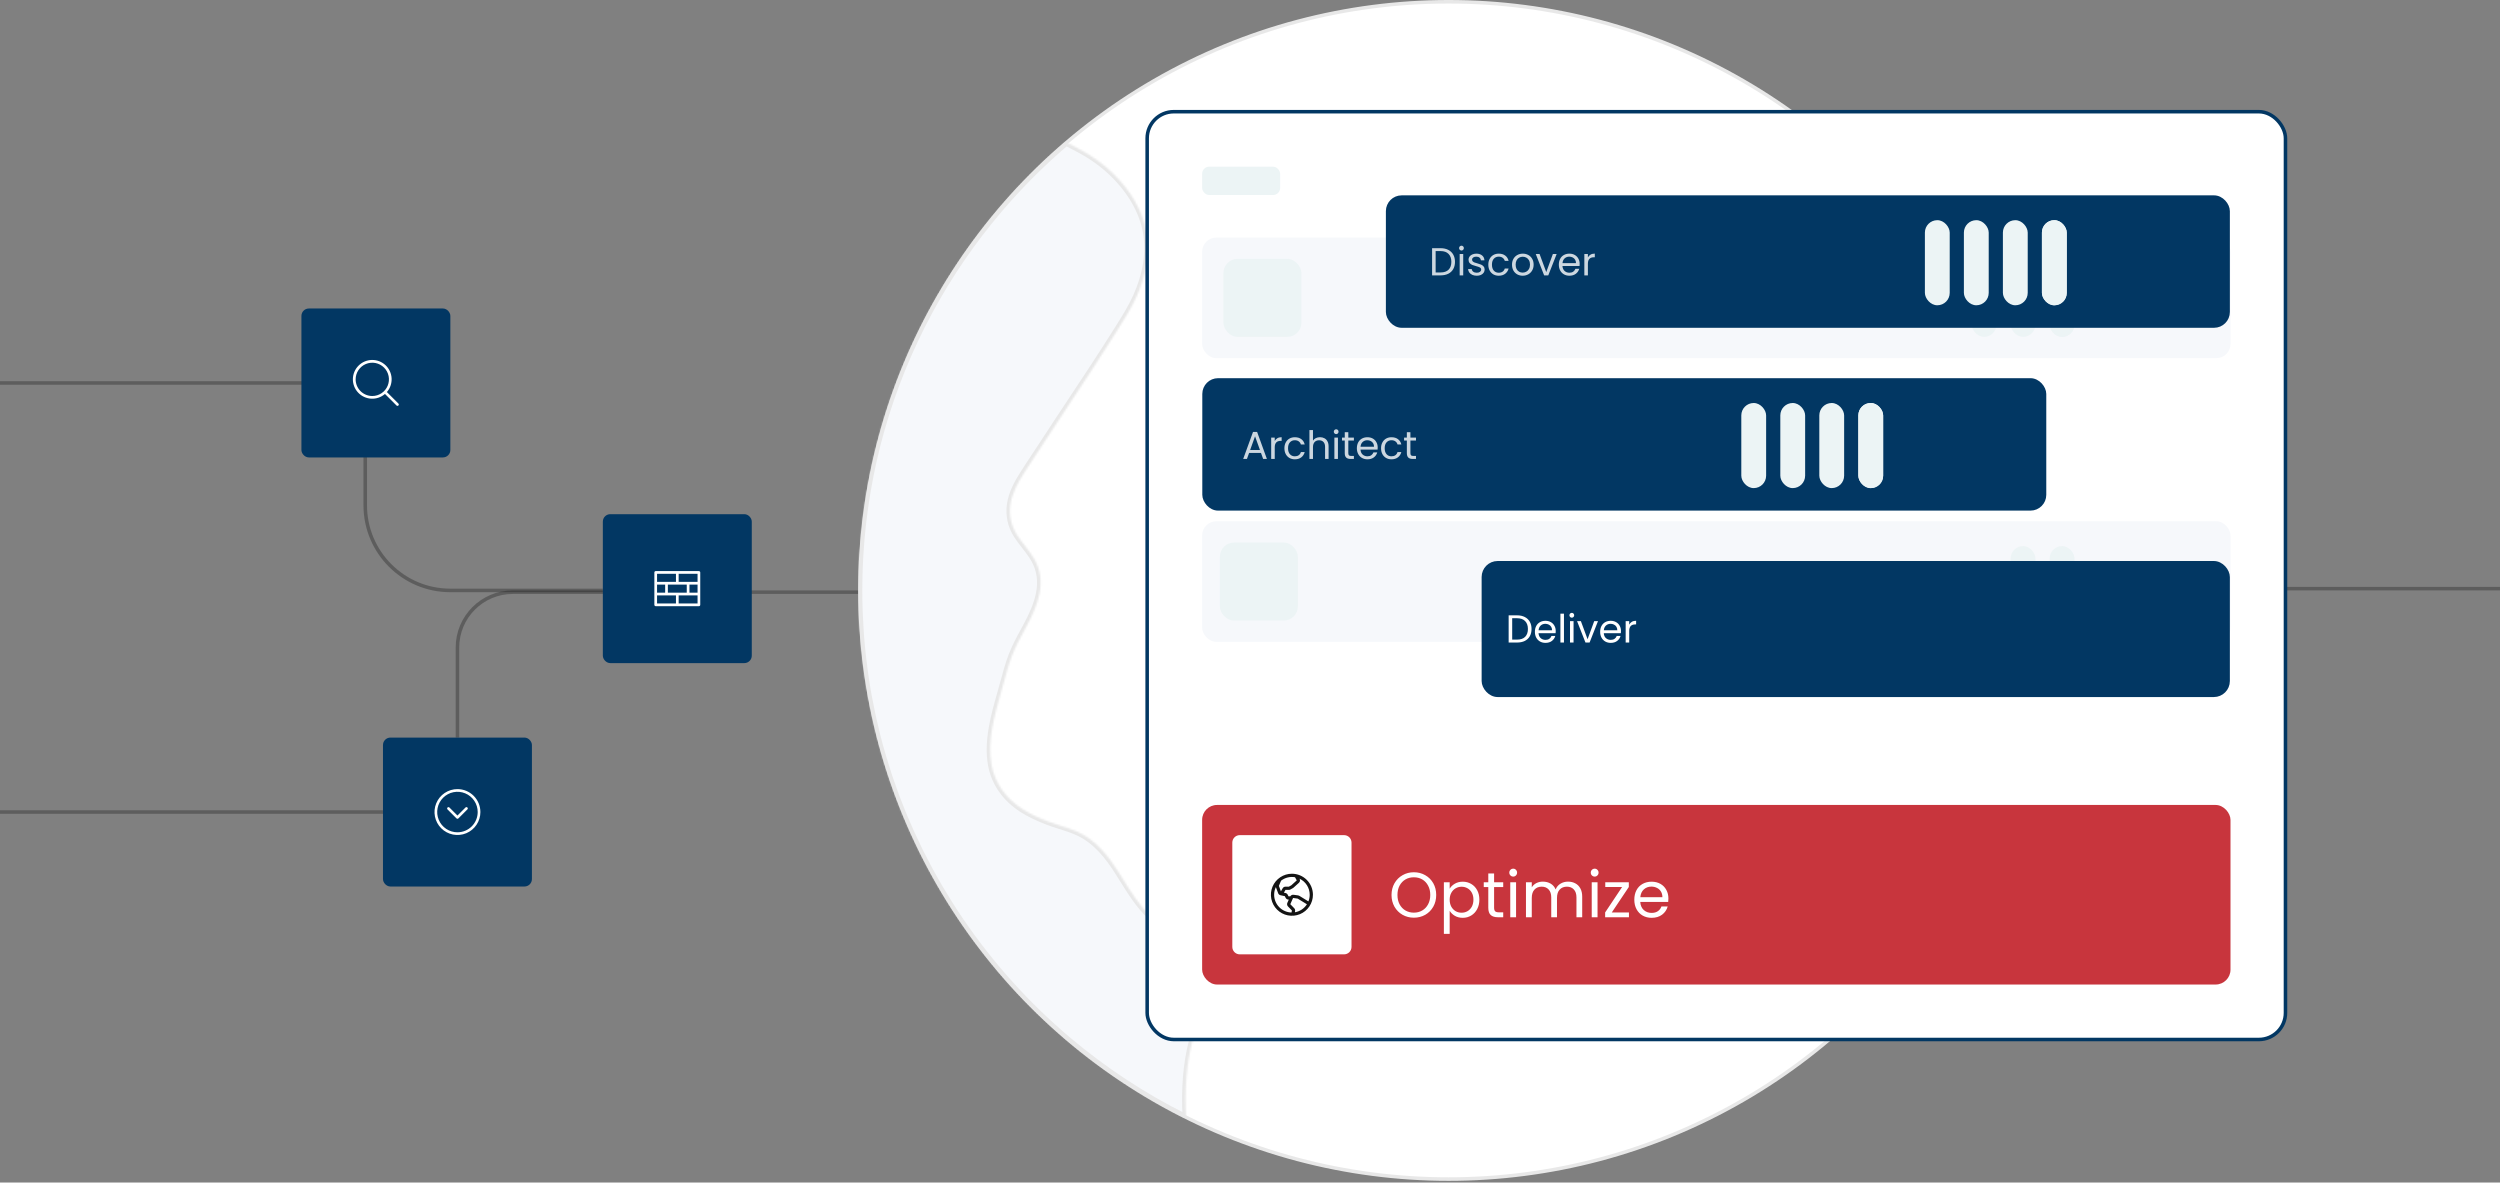
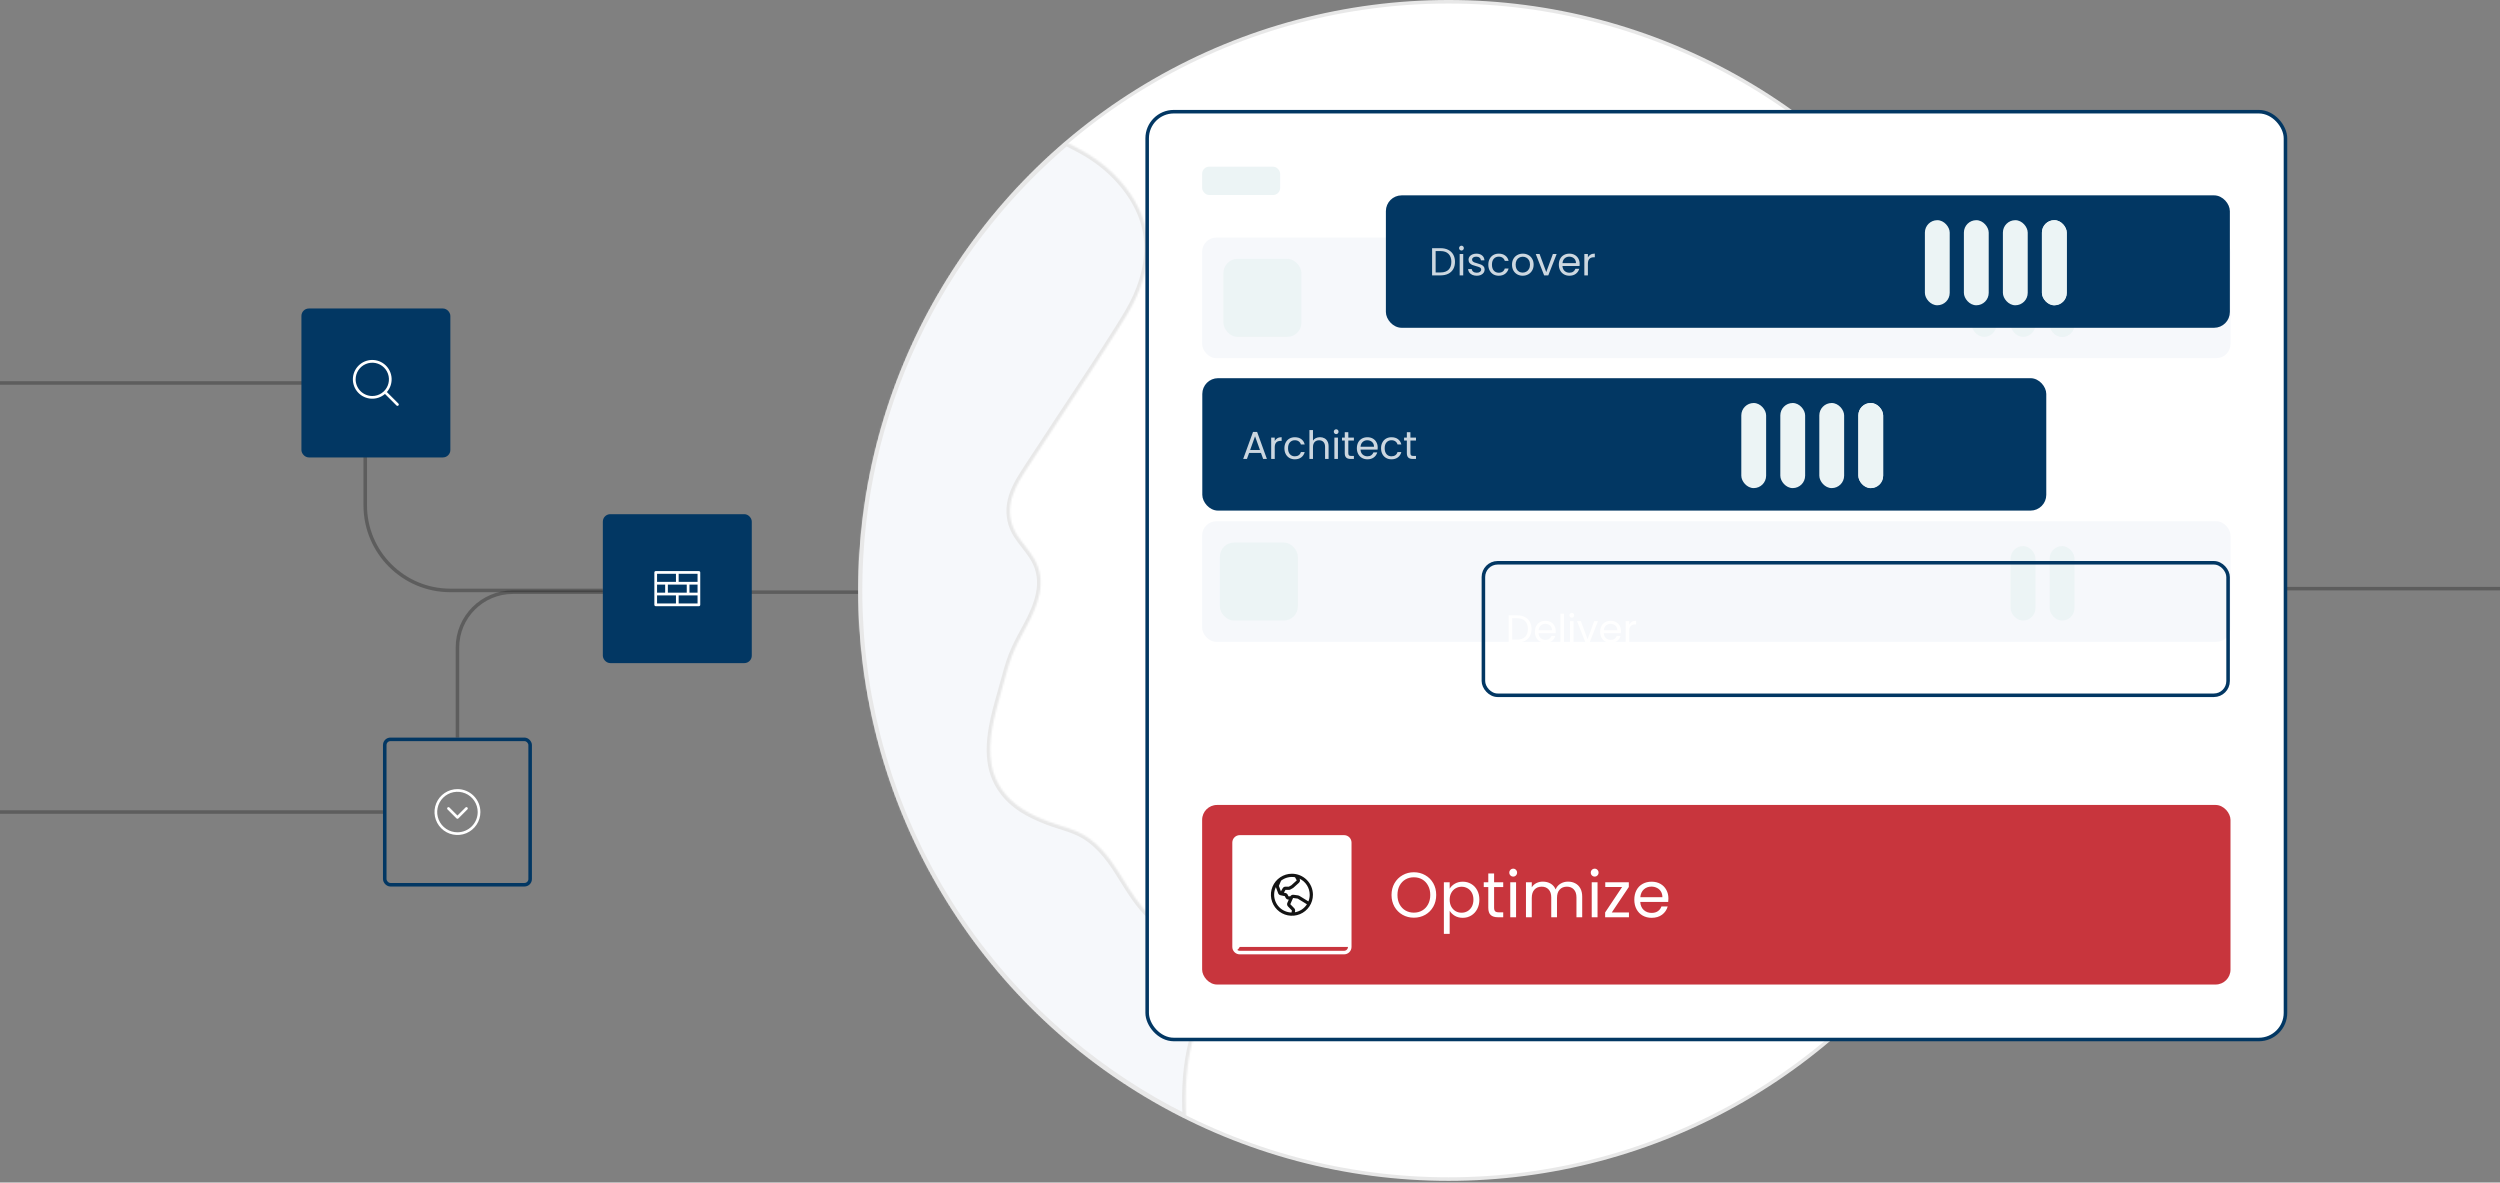
<svg xmlns="http://www.w3.org/2000/svg" width="1389" height="657" viewBox="0 0 1389 657" fill="none">
  <rect x="0" y="0" width="1389" height="657" fill="#808080" stroke="none" />
  <path d="M636.379 329.018H284.902V329.018C267.922 329.018 254.158 342.783 254.158 359.762V409.797" stroke="#141414" stroke-opacity="0.32" stroke-width="1.97" />
  <path d="M334.935 328.04H294.053H253.171H250.216C224.101 328.04 202.931 306.87 202.931 280.755V253.172" stroke="#141414" stroke-opacity="0.32" stroke-width="1.97" />
  <path d="M1266.85 327.053L1389 327.053" stroke="#141414" stroke-opacity="0.32" stroke-width="1.97" />
  <circle cx="804.834" cy="328.041" r="327.056" fill="white" stroke="#E8E8E8" stroke-width="1.97" />
  <path d="M1003.22 424.309C1006.62 425.522 1009.76 426.128 1012.61 426.128C1015.54 426.128 1018.17 425.492 1020.49 424.222C1030.2 418.892 1032.86 405.719 1034.18 393.535C1035.43 381.949 1035.09 370.461 1034.55 357.721C1034.24 350.301 1034.48 341.545 1038.69 332.875C1042.2 325.639 1048.02 319.039 1056 313.26C1062.67 308.429 1070.79 304.223 1080.81 300.4C1082.92 299.598 1085.03 298.807 1087.13 298.015L1087.35 297.933L1087.41 297.91C1095.34 294.932 1103.54 291.852 1111.42 288.266C1117.39 285.544 1123.31 282.52 1129.02 279.278M1003.22 424.309L1121.41 241.874C1123.52 249.649 1125.36 257.61 1126.88 265.537L1127.11 266.755C1127.92 271.035 1128.59 275.02 1129.18 278.942C1129.2 279.077 1129.13 279.21 1129.02 279.278M1003.22 424.309C994.111 421.059 987.708 412.982 983.685 407.19C978.919 400.328 975.006 392.798 971.222 385.517L971.21 385.494L969.942 383.055L1003.22 424.309ZM1129.02 279.278L1128.88 279.049M1129.02 279.278L1128.88 279.049C1128.88 279.049 1128.88 279.049 1128.88 279.049M814.524 192.876L814.757 192.999C818.579 185.794 822.08 177.21 818.551 168.829C815.963 162.682 810.779 158.305 805.822 154.12L805.796 154.098L805.796 154.098L805.714 154.029C804.809 153.264 803.912 152.506 803.034 151.741C797.234 146.68 790.933 139.758 792.765 130.497L792.765 130.497C794.233 123.066 800.766 117.045 810.318 114.436L814.524 192.876ZM814.524 192.876L814.757 192.999C812.791 196.706 810.495 200.323 808.281 203.813L808.246 203.867L808.246 203.867L808.243 203.872C805.31 208.491 802.29 213.248 799.973 218.282C796.348 226.157 793.888 234.97 793.049 243.093L792.787 243.066L793.049 243.093C792.15 251.776 793.464 258.914 796.922 264.334C800.887 270.547 807.913 274.735 817.858 276.75C828.041 278.813 838.502 278.145 848.659 277.496L850.747 277.362L850.786 277.36C860.942 276.708 871.483 276.032 881.5 278.419L881.439 278.675L881.5 278.419C888.593 280.11 897.497 284.151 899.003 293.808C899.546 297.288 899.229 300.859 898.926 304.274L898.924 304.299L898.923 304.299L898.831 305.309L898.831 305.31C898.553 308.283 898.274 311.293 899.137 314.089C899.771 316.145 900.856 317.516 902.344 318.214L902.344 318.214C904.051 319.015 906.151 318.918 908.42 318.365C910.683 317.814 913.066 316.822 915.325 315.882L915.333 315.878L915.333 315.878L915.34 315.876C917.113 315.137 918.813 314.429 920.158 314.09L920.158 314.09C923.629 313.223 928.071 313.995 931.769 316.086C935.27 318.066 937.562 321.503 939.326 324.558C940.306 326.256 941.332 327.953 942.329 329.602L942.428 329.765C944.325 332.898 946.292 336.147 948.003 339.496L947.768 339.616L948.003 339.496C950.126 343.656 952.144 347.955 954.092 352.107C954.674 353.347 955.257 354.588 955.843 355.826L955.843 355.826C958.594 361.649 961.726 367.359 964.759 372.888L964.77 372.908L964.538 373.035M814.524 192.876L964.538 373.035M1128.88 279.049C1128.91 279.035 1128.92 279.009 1128.92 278.982L1128.92 278.981C1128.33 275.062 1127.66 271.081 1126.85 266.805L1128.88 279.049ZM1128.88 279.049C1123.19 282.288 1117.28 285.308 1111.31 288.026C1103.44 291.609 1095.25 294.686 1087.32 297.665L1087.26 297.687L1087.05 297.765C1084.94 298.558 1082.83 299.35 1080.72 300.154C1070.68 303.982 1062.54 308.198 1055.85 313.046C1047.84 318.846 1041.98 325.477 1038.45 332.76C1034.21 341.49 1033.97 350.3 1034.28 357.732C1034.82 370.473 1035.17 381.943 1033.91 393.507C1033.25 399.594 1032.26 405.906 1030.23 411.357C1028.2 416.806 1025.14 421.367 1020.36 423.991C1018.09 425.237 1015.5 425.865 1012.61 425.865C1009.79 425.865 1006.69 425.266 1003.31 424.061C994.285 420.841 987.922 412.828 983.902 407.04C979.145 400.191 975.238 392.674 971.451 385.387L971.444 385.373L970.176 382.933L970.176 382.933C968.425 379.577 966.579 376.209 964.795 372.953L964.77 372.908L964.538 373.035M1128.88 279.049L964.538 373.035M1120.85 240.796L1121.16 241.943C1123.26 249.711 1125.1 257.667 1126.62 265.587L1126.85 266.804L1120.85 240.796ZM1117.43 229.177C1118.59 232.861 1119.74 236.77 1120.84 240.795L1109.03 205.746C1110.53 209.478 1111.96 213.227 1113.28 216.887C1113.28 216.887 1113.28 216.888 1113.28 216.889L1113.52 217.593L1113.52 217.595C1114.9 221.439 1116.19 225.265 1117.36 228.966L1117.36 228.968L1117.43 229.176C1117.43 229.177 1117.43 229.177 1117.43 229.177ZM1108.62 204.755L1109.03 205.745L1080.24 150.253C1082.28 153.397 1084.35 156.724 1086.39 160.142L1087.05 161.251L1087.05 161.252C1091.02 167.965 1094.81 174.9 1098.28 181.864L1098.28 181.865C1098.49 182.274 1098.69 182.685 1098.89 183.097C1102.38 190.157 1105.66 197.444 1108.62 204.754L1108.62 204.755ZM1079.8 149.588L1080.24 150.252L1041.33 101.482L1041.58 101.567C1041.58 101.567 1041.58 101.567 1041.58 101.567C1041.59 101.548 1041.6 101.531 1041.63 101.525L1041.63 101.523L1041.64 101.521C1041.64 101.52 1041.65 101.519 1041.65 101.52C1041.66 101.522 1041.67 101.525 1041.68 101.532C1044.26 104.221 1046.83 107.005 1049.59 110.096C1049.93 110.477 1050.27 110.857 1050.6 111.239L1050.6 111.24C1055.68 116.979 1060.63 122.991 1065.32 129.105L1066.18 130.228C1066.18 130.229 1066.18 130.229 1066.18 130.229C1068.57 133.375 1070.87 136.519 1073.02 139.574L1073.42 140.148L1073.42 140.149C1075.57 143.205 1077.71 146.38 1079.8 149.587L1079.8 149.588ZM942.103 329.738L942.202 329.901L915.435 316.122C917.217 315.379 918.899 314.679 920.222 314.346C923.615 313.499 927.987 314.251 931.64 316.316C935.074 318.258 937.336 321.638 939.097 324.69C940.079 326.39 941.107 328.09 942.103 329.738ZM1013.81 141.782L1013.66 141.569L810.318 114.436C814.639 113.257 818.855 113.212 823.361 113.164L823.361 113.164L824.922 113.146L824.922 113.146C830.646 113.065 836.91 112.86 844.635 112.498C848.803 112.304 852.971 112.086 857.136 111.868L857.136 111.868C859.62 111.736 862.104 111.607 864.587 111.481C865.917 111.415 867.251 111.334 868.587 111.254L868.776 111.243C873.663 110.95 878.692 110.651 883.618 110.934C892.296 111.439 899.899 114.783 906.872 121.175C909.114 123.23 911.264 125.445 913.35 127.596L913.35 127.596L913.413 127.66C914.812 129.102 916.26 130.594 917.723 132.02C922.268 136.455 925.865 139.706 929.383 142.557C938.363 149.836 946.874 154.357 955.4 156.361L955.46 156.104L955.4 156.361C964.256 158.441 974.288 157.911 986.055 154.762L985.987 154.507L986.055 154.762C996.424 151.986 1005.76 147.62 1013.81 141.782Z" fill="#F6F8FB" stroke="#E8E8E8" stroke-width="0.527" />
  <path d="M1121 410.943C1120.2 414.01 1119.27 417.33 1118.17 421.07C1118.17 421.07 1118.17 421.07 1118.17 421.071L1118.08 421.37L1118.08 421.373L1118.05 421.469C1117.86 422.1 1117.68 422.727 1117.49 423.351M1121 410.943L1093.75 480.943M1121 410.943C1120.89 410.931 1120.77 410.921 1120.66 410.913C1106.07 409.86 1093.56 416.765 1085.58 422.809C1080.13 426.937 1075.44 431.701 1071.63 436.968L1071.63 436.968C1069.74 439.593 1068.09 442.31 1066.75 445.043C1065.33 447.929 1064.81 451.023 1065.2 454.538L1065.2 454.539C1065.33 455.803 1065.52 457.069 1065.69 458.314L1065.71 458.393L1065.71 458.393L1065.72 458.496C1066.44 463.466 1067.16 468.464 1065.01 473.64L1064.1 473.261L1065.01 473.64C1062.57 479.505 1057.89 483.989 1053.76 487.518C1051.78 489.216 1049.73 490.92 1047.75 492.567L1047.58 492.709L1047.58 492.709C1040.43 498.656 1033.11 504.743 1027.02 511.846C1019.58 520.516 1015.44 529.925 1014.65 539.825C1014.21 545.321 1014.6 551.19 1015.85 557.778L1015.85 557.778C1016.78 562.616 1017.78 567.53 1018.76 572.286L1018.76 572.287L1019.25 574.7M1121 410.943L1083.45 500.839M1117.49 423.351C1117.49 423.351 1117.49 423.351 1117.49 423.351L1118.43 423.637L1117.49 423.351ZM1117.49 423.351C1116.33 427.155 1115.22 430.605 1114.1 433.902M1114.1 433.902C1114.01 434.16 1113.92 434.419 1113.83 434.677L1113.83 434.68L1113.63 435.244L1113.63 435.25C1112.55 438.363 1111.38 441.575 1110.15 444.794L1110.15 444.796L1109.91 445.431L1109.9 445.434C1109.75 445.857 1109.59 446.277 1109.42 446.692L1109.42 446.695C1108.11 450.064 1106.72 453.485 1105.27 456.864M1114.1 433.902L1115.03 434.22M1114.1 433.902C1114.1 433.901 1114.1 433.901 1114.1 433.901L1115.03 434.22M1105.27 456.864C1105.11 457.237 1104.94 457.609 1104.78 457.985L1104.78 457.987L1104.78 457.988L1104.47 458.694L1104.47 458.696C1103.07 461.896 1101.66 465.019 1100.25 467.982L1100.25 467.989L1100 468.517L1100 468.517C1099.9 468.733 1099.81 468.939 1099.71 469.144L1099.71 469.145C1098.2 472.296 1096.58 475.527 1094.76 479.022L1094.76 479.024C1094.52 479.485 1094.28 479.945 1094.03 480.409L1094 480.463L1094 480.463L1093.75 480.943M1105.27 456.864C1105.27 456.864 1105.27 456.865 1105.27 456.865L1106.18 457.253M1105.27 456.864C1105.27 456.863 1105.27 456.862 1105.27 456.861L1106.18 457.253M1093.75 480.943L1094.62 481.404M1093.75 480.943L1110.34 447.052M1106.18 457.253C1107.63 453.864 1109.03 450.432 1110.34 447.052M1106.18 457.253C1106.01 457.628 1105.85 458.002 1105.68 458.376L1105.68 458.384L1105.37 459.09C1103.97 462.298 1102.55 465.431 1101.14 468.404L1100.9 468.932L1100.87 468.979C1100.78 469.177 1100.69 469.374 1100.6 469.571C1099.08 472.732 1097.46 475.974 1095.63 479.477C1095.39 479.942 1095.15 480.406 1094.9 480.87L1094.87 480.924L1094.62 481.404M1110.34 447.052C1110.51 446.63 1110.67 446.205 1110.83 445.78L1110.34 447.052ZM1094.62 481.404C1091.13 487.985 1087.37 494.524 1083.45 500.839M1094.62 481.404L1093.75 480.944C1090.27 487.504 1086.52 494.024 1082.61 500.319L1082.61 500.321L1082.34 500.768L1083.17 501.289M1083.45 500.839L1083.17 501.289M1083.45 500.839L1082.35 502.607M1083.17 501.289L1082.33 500.77L1082.34 500.768C1082.29 500.846 1082.24 500.923 1082.19 501C1081.97 501.364 1081.74 501.722 1081.52 502.08L1081.51 502.082C1079.37 505.481 1077.38 508.531 1075.43 511.407L1075.43 511.403L1076.24 511.964M1083.17 501.289C1083.12 501.366 1083.08 501.442 1083.03 501.519C1082.8 501.883 1082.58 502.245 1082.35 502.607M1076.24 511.964L1075.43 511.411L1075.02 512.001L1075.02 512.007C1073.09 514.828 1071.07 517.676 1068.85 520.716L1068.85 520.718L1068.47 521.245L1068.47 521.246C1068.25 521.539 1068.04 521.829 1067.83 522.117L1067.83 522.117C1065.6 525.13 1063.33 528.101 1061.07 530.948L1061.08 530.944L1061.84 531.562M1076.24 511.964C1078.2 509.077 1080.2 506.015 1082.35 502.607M1076.24 511.964L1075.83 512.563C1073.9 515.393 1071.88 518.25 1069.65 521.297L1069.26 521.824L1082.35 502.607M1061.84 531.562L1061.07 530.951L1060.19 532.044L1060.19 532.047C1057.96 534.832 1055.69 537.582 1053.43 540.22L1053.43 540.224L1052.77 541.007L1053.51 541.649M1061.84 531.562C1064.11 528.706 1066.39 525.726 1068.62 522.703L1044.86 551.304L1045.21 550.929M1061.84 531.562L1060.96 532.662C1058.72 535.455 1056.44 538.214 1054.18 540.86L1053.51 541.649M1053.51 541.649L1052.76 541.013L1052.76 541.01C1050.43 543.723 1047.92 546.538 1045.3 549.378L1045.3 549.38C1045.11 549.59 1044.91 549.798 1044.72 550.009C1044.64 550.09 1044.56 550.173 1044.49 550.256L1044.49 550.256L1045.21 550.929M1053.51 541.649C1051.17 544.371 1048.65 547.197 1046.03 550.045C1045.83 550.26 1045.63 550.472 1045.44 550.684C1045.36 550.766 1045.28 550.847 1045.21 550.929M1045.21 550.929L1044.49 550.258L1044.14 550.631L1044.14 550.633C1039 556.145 1033.63 561.533 1028.16 566.643L1028.16 566.643C1027.74 567.041 1027.31 567.437 1026.89 567.831L1026.89 567.831C1024.17 570.345 1021.66 572.599 1019.25 574.7M1019.25 574.7L1019.48 575.798M1019.25 574.7C1018.97 574.946 1018.68 575.191 1018.4 575.433C1018.53 575.325 1018.68 575.274 1018.83 575.274C1018.91 575.274 1018.98 575.288 1019.04 575.306L1018.83 575.921L1018.83 575.928L1018.83 575.929L1018.83 575.93L1018.83 575.931L1018.73 576.241M1019.48 575.798L1014.89 557.962C1015.81 562.809 1016.82 567.728 1017.79 572.484L1018.51 575.996C1018.53 576.11 1018.62 576.204 1018.73 576.241M1019.48 575.798C1019.43 575.572 1019.27 575.383 1019.04 575.307L1018.83 575.923L1018.83 575.928L1018.83 575.93L1018.83 575.93L1018.83 575.931L1018.73 576.241M1019.48 575.798L1019.48 575.798L1019.48 575.8C1019.48 575.799 1019.48 575.798 1019.48 575.798ZM1019.48 575.798L1027.56 568.554C1024.52 571.369 1021.73 573.863 1019.05 576.179C1018.99 576.232 1018.91 576.259 1018.83 576.259C1018.8 576.259 1018.76 576.252 1018.73 576.241M1115.03 434.22C1114.94 434.484 1114.85 434.747 1114.76 435.009M1115.03 434.22L1114.76 435.009M1114.76 435.009L1114.56 435.573L1114.76 435.009ZM1119.02 421.652L1119.11 421.35L1119.02 421.652Z" fill="#F6F8FB" stroke="#E8E8E8" stroke-width="1.97" />
  <mask id="path-7-inside-1_2351_5375" fill="white">
    <path d="M649.106 516.578C645.757 514.197 642.295 511.735 639.313 508.946C633.051 503.089 628.442 495.703 623.987 488.561C623.099 487.138 622.211 485.715 621.314 484.306C616.034 476.03 609.234 466.932 598.809 462.217C595.692 460.808 592.358 459.751 589.135 458.73C586.827 457.999 584.44 457.244 582.163 456.367C576.33 454.118 571.828 451.92 567.991 449.45C558.626 443.415 552.712 434.928 550.89 424.906C548.485 411.688 552.599 397.241 556.227 384.496L556.312 384.196C556.792 382.508 557.257 380.802 557.722 379.091C559.056 374.195 560.435 369.132 562.241 364.379C564.154 359.345 566.773 354.531 569.309 349.875L570.13 348.364C576.722 336.21 581.841 323.237 574.718 310.702C573.199 308.033 571.291 305.588 569.446 303.223C567.946 301.301 566.394 299.312 565.069 297.224C561.81 292.082 560.545 286.226 561.411 280.289C562.342 273.921 565.521 268.247 568.508 263.536C570.804 259.917 573.213 256.277 575.543 252.758C577.134 250.352 578.727 247.946 580.298 245.528C585.323 237.79 590.502 229.968 595.513 222.405C599.388 216.554 603.395 210.504 607.304 204.531C612.477 196.627 616.721 190.021 620.658 183.738L621.564 182.296C625.041 176.761 628.636 171.04 631.395 164.955C637.055 152.474 638.976 139.978 636.949 128.816C634.866 117.363 628.464 106.143 618.434 96.366C613.092 91.159 606.945 86.725 599.643 82.81C597.869 81.859 596.078 80.933 594.289 80.007L592.542 79.101C592.423 79.041 592.256 79.073 592.154 79.163C579.007 90.364 566.653 102.696 555.384 115.878C553.642 117.918 551.85 120.071 550.057 122.28L549.596 122.852C547.98 124.852 546.368 126.896 544.806 128.927L544.192 129.728C542.667 131.722 541.146 133.759 539.671 135.784L539.058 136.625C537.572 138.676 536.077 140.792 534.617 142.915L534.152 143.587C532.597 145.854 531.051 148.173 529.552 150.481L529.451 150.636C523.222 160.251 517.433 170.319 512.242 180.561L511.668 181.713C510.573 183.899 509.523 186.047 508.549 188.097C508.363 188.489 508.18 188.882 507.998 189.276L507.701 189.914C506.738 191.973 505.866 193.886 505.036 195.76C504.764 196.374 504.495 196.991 504.228 197.607L504.091 197.922C503.285 199.773 502.482 201.673 501.702 203.563C501.379 204.339 501.063 205.115 500.748 205.894C500.029 207.674 499.308 209.515 498.543 211.522L498.345 212.039C498.109 212.657 497.871 213.274 497.64 213.895C497.008 215.591 496.344 217.431 495.551 219.685L495.289 220.424C495.108 220.934 494.927 221.443 494.752 221.955C494.115 223.809 493.459 225.798 492.684 228.213L492.428 229.001C492.31 229.358 492.193 229.716 492.08 230.076C491.239 232.749 490.434 235.431 489.686 238.046L489.623 238.26C488.828 241.044 488.053 243.905 487.322 246.764L487.101 247.67C486.464 250.186 485.864 252.67 485.319 255.057C485.198 255.588 485.085 256.122 484.97 256.655L484.754 257.656C484.331 259.58 483.915 261.507 483.526 263.443C483.38 264.164 483.244 264.888 483.107 265.613L482.922 266.588C482.585 268.365 482.253 270.142 481.945 271.927C481.766 272.954 481.598 273.985 481.432 275.016L481.382 275.325C481.103 277.043 480.834 278.768 480.583 280.497C480.411 281.673 480.245 282.853 480.086 284.033C479.857 285.741 479.641 287.454 479.438 289.169C479.297 290.364 479.157 291.56 479.027 292.757C478.841 294.485 478.676 296.218 478.517 297.954L478.444 298.753C478.359 299.675 478.274 300.598 478.201 301.523C478.057 303.317 477.939 305.115 477.822 306.917L477.748 308.052C477.698 308.81 477.647 309.569 477.606 310.33C477.501 312.306 477.426 314.29 477.357 316.275L477.312 317.398C477.287 317.993 477.262 318.588 477.246 319.186C477.164 322.257 477.121 325.252 477.121 328.088C477.121 331.277 477.182 334.671 477.313 338.769C477.337 339.547 477.369 340.322 477.4 341.098L477.423 341.674C477.546 344.67 477.706 347.62 477.897 350.437L477.95 351.294C477.973 351.677 477.996 352.061 478.025 352.443C478.27 355.787 478.585 359.287 478.961 362.845C479.019 363.381 479.081 363.917 479.144 364.451L479.245 365.322C479.555 368.065 479.911 370.873 480.3 373.67L480.417 374.521C480.496 375.098 480.576 375.674 480.662 376.249C481.199 379.896 481.745 383.246 482.33 386.488C482.375 386.741 482.425 386.992 482.474 387.243L482.588 387.838C483.12 390.717 483.721 393.723 484.374 396.774C484.561 397.655 484.752 398.534 484.947 399.411C485.722 402.888 486.457 405.985 487.193 408.881L487.334 409.462C488.134 412.583 489.034 415.855 490.084 419.468C490.274 420.118 490.468 420.765 490.663 421.414L490.774 421.779C491.609 424.579 492.484 427.377 493.376 430.09L493.606 430.803C493.715 431.144 493.825 431.483 493.937 431.82C495.035 435.103 496.193 438.387 497.377 441.584C497.49 441.89 497.607 442.195 497.724 442.5L497.958 443.116C498.988 445.852 500.085 448.651 501.22 451.435L501.451 452.006C501.639 452.467 501.825 452.927 502.017 453.387C504.656 459.737 507.541 466.099 510.591 472.294L511.471 474.067C513.139 477.397 514.651 480.318 516.096 482.997L516.196 483.183C517.811 486.172 519.568 489.297 521.418 492.471L522.135 493.683C523.791 496.494 525.469 499.251 527.123 501.879L527.697 502.798C529.669 505.91 531.663 508.949 533.622 511.827L533.895 511.641L533.679 511.906C535.526 514.62 537.495 517.405 539.694 520.424L540.411 521.405C544.613 527.126 549.053 532.777 553.611 538.202L554.206 538.905C558.917 544.48 563.822 549.914 568.82 555.091C571.333 557.693 573.937 560.301 576.56 562.842L576.738 563.016C581.981 568.087 587.473 573.056 593.064 577.784L593.334 578.011C613.286 594.846 635.206 609.259 658.433 620.821C658.457 620.837 658.5 620.862 658.527 620.874C658.567 620.889 658.609 620.897 658.649 620.897C658.716 620.897 658.784 620.876 658.841 620.835C658.932 620.771 658.983 620.664 658.978 620.552C658.87 618.327 658.799 616.359 658.763 614.538C658.452 599.364 660.057 586.234 663.67 574.396L664.23 572.572C668.252 559.478 672.81 544.636 665.066 531.642C661.221 525.188 655.061 520.811 649.106 516.578Z" />
  </mask>
  <path d="M649.106 516.578C645.757 514.197 642.295 511.735 639.313 508.946C633.051 503.089 628.442 495.703 623.987 488.561C623.099 487.138 622.211 485.715 621.314 484.306C616.034 476.03 609.234 466.932 598.809 462.217C595.692 460.808 592.358 459.751 589.135 458.73C586.827 457.999 584.44 457.244 582.163 456.367C576.33 454.118 571.828 451.92 567.991 449.45C558.626 443.415 552.712 434.928 550.89 424.906C548.485 411.688 552.599 397.241 556.227 384.496L556.312 384.196C556.792 382.508 557.257 380.802 557.722 379.091C559.056 374.195 560.435 369.132 562.241 364.379C564.154 359.345 566.773 354.531 569.309 349.875L570.13 348.364C576.722 336.21 581.841 323.237 574.718 310.702C573.199 308.033 571.291 305.588 569.446 303.223C567.946 301.301 566.394 299.312 565.069 297.224C561.81 292.082 560.545 286.226 561.411 280.289C562.342 273.921 565.521 268.247 568.508 263.536C570.804 259.917 573.213 256.277 575.543 252.758C577.134 250.352 578.727 247.946 580.298 245.528C585.323 237.79 590.502 229.968 595.513 222.405C599.388 216.554 603.395 210.504 607.304 204.531C612.477 196.627 616.721 190.021 620.658 183.738L621.564 182.296C625.041 176.761 628.636 171.04 631.395 164.955C637.055 152.474 638.976 139.978 636.949 128.816C634.866 117.363 628.464 106.143 618.434 96.366C613.092 91.159 606.945 86.725 599.643 82.81C597.869 81.859 596.078 80.933 594.289 80.007L592.542 79.101C592.423 79.041 592.256 79.073 592.154 79.163C579.007 90.364 566.653 102.696 555.384 115.878C553.642 117.918 551.85 120.071 550.057 122.28L549.596 122.852C547.98 124.852 546.368 126.896 544.806 128.927L544.192 129.728C542.667 131.722 541.146 133.759 539.671 135.784L539.058 136.625C537.572 138.676 536.077 140.792 534.617 142.915L534.152 143.587C532.597 145.854 531.051 148.173 529.552 150.481L529.451 150.636C523.222 160.251 517.433 170.319 512.242 180.561L511.668 181.713C510.573 183.899 509.523 186.047 508.549 188.097C508.363 188.489 508.18 188.882 507.998 189.276L507.701 189.914C506.738 191.973 505.866 193.886 505.036 195.76C504.764 196.374 504.495 196.991 504.228 197.607L504.091 197.922C503.285 199.773 502.482 201.673 501.702 203.563C501.379 204.339 501.063 205.115 500.748 205.894C500.029 207.674 499.308 209.515 498.543 211.522L498.345 212.039C498.109 212.657 497.871 213.274 497.64 213.895C497.008 215.591 496.344 217.431 495.551 219.685L495.289 220.424C495.108 220.934 494.927 221.443 494.752 221.955C494.115 223.809 493.459 225.798 492.684 228.213L492.428 229.001C492.31 229.358 492.193 229.716 492.08 230.076C491.239 232.749 490.434 235.431 489.686 238.046L489.623 238.26C488.828 241.044 488.053 243.905 487.322 246.764L487.101 247.67C486.464 250.186 485.864 252.67 485.319 255.057C485.198 255.588 485.085 256.122 484.97 256.655L484.754 257.656C484.331 259.58 483.915 261.507 483.526 263.443C483.38 264.164 483.244 264.888 483.107 265.613L482.922 266.588C482.585 268.365 482.253 270.142 481.945 271.927C481.766 272.954 481.598 273.985 481.432 275.016L481.382 275.325C481.103 277.043 480.834 278.768 480.583 280.497C480.411 281.673 480.245 282.853 480.086 284.033C479.857 285.741 479.641 287.454 479.438 289.169C479.297 290.364 479.157 291.56 479.027 292.757C478.841 294.485 478.676 296.218 478.517 297.954L478.444 298.753C478.359 299.675 478.274 300.598 478.201 301.523C478.057 303.317 477.939 305.115 477.822 306.917L477.748 308.052C477.698 308.81 477.647 309.569 477.606 310.33C477.501 312.306 477.426 314.29 477.357 316.275L477.312 317.398C477.287 317.993 477.262 318.588 477.246 319.186C477.164 322.257 477.121 325.252 477.121 328.088C477.121 331.277 477.182 334.671 477.313 338.769C477.337 339.547 477.369 340.322 477.4 341.098L477.423 341.674C477.546 344.67 477.706 347.62 477.897 350.437L477.95 351.294C477.973 351.677 477.996 352.061 478.025 352.443C478.27 355.787 478.585 359.287 478.961 362.845C479.019 363.381 479.081 363.917 479.144 364.451L479.245 365.322C479.555 368.065 479.911 370.873 480.3 373.67L480.417 374.521C480.496 375.098 480.576 375.674 480.662 376.249C481.199 379.896 481.745 383.246 482.33 386.488C482.375 386.741 482.425 386.992 482.474 387.243L482.588 387.838C483.12 390.717 483.721 393.723 484.374 396.774C484.561 397.655 484.752 398.534 484.947 399.411C485.722 402.888 486.457 405.985 487.193 408.881L487.334 409.462C488.134 412.583 489.034 415.855 490.084 419.468C490.274 420.118 490.468 420.765 490.663 421.414L490.774 421.779C491.609 424.579 492.484 427.377 493.376 430.09L493.606 430.803C493.715 431.144 493.825 431.483 493.937 431.82C495.035 435.103 496.193 438.387 497.377 441.584C497.49 441.89 497.607 442.195 497.724 442.5L497.958 443.116C498.988 445.852 500.085 448.651 501.22 451.435L501.451 452.006C501.639 452.467 501.825 452.927 502.017 453.387C504.656 459.737 507.541 466.099 510.591 472.294L511.471 474.067C513.139 477.397 514.651 480.318 516.096 482.997L516.196 483.183C517.811 486.172 519.568 489.297 521.418 492.471L522.135 493.683C523.791 496.494 525.469 499.251 527.123 501.879L527.697 502.798C529.669 505.91 531.663 508.949 533.622 511.827L533.895 511.641L533.679 511.906C535.526 514.62 537.495 517.405 539.694 520.424L540.411 521.405C544.613 527.126 549.053 532.777 553.611 538.202L554.206 538.905C558.917 544.48 563.822 549.914 568.82 555.091C571.333 557.693 573.937 560.301 576.56 562.842L576.738 563.016C581.981 568.087 587.473 573.056 593.064 577.784L593.334 578.011C613.286 594.846 635.206 609.259 658.433 620.821C658.457 620.837 658.5 620.862 658.527 620.874C658.567 620.889 658.609 620.897 658.649 620.897C658.716 620.897 658.784 620.876 658.841 620.835C658.932 620.771 658.983 620.664 658.978 620.552C658.87 618.327 658.799 616.359 658.763 614.538C658.452 599.364 660.057 586.234 663.67 574.396L664.23 572.572C668.252 559.478 672.81 544.636 665.066 531.642C661.221 525.188 655.061 520.811 649.106 516.578Z" fill="#F6F8FB" stroke="#E8E8E8" stroke-width="3.94" mask="url(#path-7-inside-1_2351_5375)" />
  <path d="M931.266 378.666L931.266 378.666L931.161 378.549C928.614 375.7 925.97 372.742 923.479 369.744C920.006 365.567 917.797 361.89 916.603 358.191C916.603 358.19 916.603 358.19 916.603 358.19L917.541 357.887C917.054 356.382 916.726 354.809 916.409 353.287L931.266 378.666ZM931.266 378.666C940.12 388.564 949.096 398.623 953.271 411.68C956.985 423.294 955.927 440.181 945.159 449.977L945.822 450.705L931.266 378.666ZM871.608 333.309L871.608 333.309C870.309 331.753 869.137 330.056 868.032 328.457L868.008 328.422L868.007 328.421C867.069 327.061 866.12 325.687 865.103 324.399L865.103 324.398C862.762 321.429 859.944 318.873 856.726 316.8C850.328 312.679 842.737 310.679 835.352 311.169L835.352 311.169C831.101 311.449 827.009 312.704 822.927 313.96L822.927 313.96L822.857 313.982C818.356 315.367 813.539 316.849 808.473 316.862L808.47 316.862L808.47 316.862H808.47H808.47H808.469H808.469H808.469H808.469H808.469H808.468H808.468H808.468H808.468H808.467H808.467H808.467H808.467H808.467H808.466H808.466H808.466H808.466H808.465H808.465H808.465H808.465H808.465H808.464H808.464H808.464H808.464H808.463H808.463H808.463H808.463H808.463H808.462H808.462H808.462H808.462H808.461H808.461H808.461H808.461H808.461H808.46H808.46H808.46H808.46H808.459H808.459H808.459H808.459H808.459H808.458H808.458H808.458H808.458H808.457H808.457H808.457H808.457H808.457H808.456H808.456H808.456H808.456H808.455H808.455H808.455H808.455H808.455H808.454H808.454H808.454H808.454H808.453H808.453H808.453H808.453H808.453H808.452H808.452H808.452H808.452H808.451H808.451H808.451H808.451H808.451H808.45H808.45H808.45H808.45H808.449H808.449H808.449H808.449H808.449H808.448H808.448H808.448H808.448H808.447H808.447H808.447H808.447H808.447H808.446H808.446H808.446H808.446H808.445H808.445H808.445H808.445H808.445H808.444H808.444H808.444H808.444H808.443H808.443H808.443H808.443H808.443H808.442H808.442H808.442H808.442H808.441H808.441H808.441H808.441H808.441H808.44H808.44H808.44H808.44H808.439H808.439H808.439H808.439H808.439H808.438H808.438H808.438H808.438H808.437H808.437H808.437H808.437H808.437H808.436H808.436H808.436H808.436H808.435H808.435H808.435H808.435H808.435H808.434H808.434H808.434H808.434H808.433H808.433H808.433H808.433H808.433H808.432H808.432H808.432H808.432H808.431H808.431H808.431H808.431H808.431H808.43H808.43H808.43H808.43H808.429H808.429H808.429H808.429H808.429H808.428H808.428H808.428H808.428H808.427H808.427H808.427H808.427H808.427H808.426H808.426H808.426H808.426H808.425H808.425H808.425H808.425H808.425H808.424H808.424H808.424H808.424H808.423H808.423H808.423H808.423H808.423H808.422H808.422H808.422H808.422H808.421H808.421H808.421H808.421H808.421H808.42H808.42H808.42H808.42H808.419H808.419H808.419H808.419H808.419H808.418H808.418H808.418H808.418H808.417H808.417H808.417H808.417H808.417H808.416H808.416H808.416H808.416H808.415H808.415H808.415H808.415H808.415H808.414H808.414H808.414H808.414H808.413H808.413H808.413H808.413H808.413H808.412H808.412H808.412H808.412H808.411H808.411H808.411H808.411H808.411H808.41H808.41H808.41H808.41H808.409H808.409H808.409H808.409H808.409H808.408H808.408H808.408H808.408H808.407H808.407H808.407H808.407H808.407H808.406H808.406H808.406H808.406H808.405H808.405H808.405H808.405H808.405H808.404H808.404H808.404H808.404H808.403H808.403H808.403H808.403H808.403H808.402H808.402H808.402H808.402H808.401H808.401H808.401H808.401H808.401H808.4H808.4H808.4H808.4H808.399H808.399H808.399H808.399H808.399H808.398H808.398H808.398H808.398H808.397H808.397H808.397H808.397H808.397H808.396H808.396H808.396H808.396H808.395H808.395H808.395H808.395H808.395H808.394H808.394H808.394H808.394H808.393H808.393H808.393H808.393H808.393H808.392H808.392H808.392H808.392H808.391H808.391H808.391H808.391H808.391H808.39H808.39H808.39H808.39H808.389H808.389H808.389H808.389H808.389H808.388H808.388H808.388H808.388H808.387H808.387H808.387H808.387H808.387H808.386H808.386H808.386H808.386H808.385H808.385H808.385H808.385H808.385H808.384H808.384H808.384H808.384H808.383H808.383H808.383H808.383H808.383H808.382H808.382H808.382H808.382H808.381H808.381H808.381H808.381H808.381H808.38H808.38H808.38H808.38H808.379H808.379H808.379H808.379H808.379H808.378H808.378H808.378H808.378H808.377H808.377H808.377H808.377H808.377H808.376H808.376H808.376H808.376H808.376H808.375H808.375H808.375H808.375H808.374H808.374H808.374H808.374H808.374H808.373H808.373H808.373H808.373H808.372H808.372H808.372H808.372H808.372H808.371H808.371H808.371H808.371H808.37H808.37H808.37H808.37H808.37H808.369H808.369H808.369H808.369H808.368H808.368H808.368H808.368H808.368H808.367H808.367H808.367H808.367H808.366H808.366H808.366H808.366H808.366H808.365H808.365H808.365H808.365H808.364H808.364H808.364H808.364H808.364H808.363H808.363H808.363H808.363H808.362H808.362H808.362H808.362H808.362H808.361H808.361H808.361H808.361H808.361H808.36H808.36H808.36H808.36H808.359H808.359H808.359H808.359H808.359H808.358H808.358H808.358H808.358H808.357H808.357H808.357H808.357C802.506 316.862 796.651 315.761 791.091 314.715L791.065 314.71L791.065 314.71L791.049 314.707C787.203 313.985 783.278 313.247 779.394 312.863L779.49 311.883L779.393 312.863C770.15 311.949 760.626 312.298 751.087 313.901L750.924 312.93L751.087 313.901C727.678 317.836 714.531 325.922 710.157 338.269L710.157 338.269C709.429 340.324 709.013 342.525 708.924 344.817L708.914 345.068L708.785 345.284C707.457 347.508 706.485 349.955 705.897 352.56C704.293 359.683 705.056 367.982 708.257 377.258L707.325 377.58L708.257 377.258C711.253 385.946 715.619 392.518 721.185 396.87C727.956 402.165 736.455 404.36 744.167 406.34C754.382 408.962 763.401 411.859 771.735 415.199L871.608 333.309ZM871.608 333.309C874.727 337.041 878.056 338.917 882.023 338.917C882.101 338.917 882.178 338.916 882.252 338.915M871.608 333.309L882.252 338.915M895.076 336.771C893.274 336.958 891.466 337.364 889.651 337.772L889.645 337.773L889.645 337.773L889.601 337.783C887.286 338.304 884.777 338.869 882.252 338.915M895.076 336.771L882.252 338.915M895.076 336.771C902.329 336.02 909.36 339.571 912.973 345.809L895.076 336.771ZM772.831 415.637L771.736 415.2L819.809 507.618L820.779 507.789C820.779 507.789 820.779 507.789 820.779 507.789C821.92 501.336 822.967 491.553 817.982 483.755C815.294 479.55 811.168 476.567 807.352 473.808L807.29 473.763C805.537 472.495 803.761 471.21 802.151 469.846C796.19 464.793 793.58 458.949 794.2 452.436L793.219 452.342L794.2 452.436C794.396 450.372 794.823 448.264 795.248 446.166L795.248 446.166L795.28 446.004C796.503 439.969 797.765 433.734 793.232 428.045C788.252 421.793 779.986 418.493 772.96 415.688L772.831 415.637L772.831 415.637Z" fill="#F6F8FB" stroke="#E8E8E8" stroke-width="1.97" />
  <path d="M0.001 212.773H173.38" stroke="#141414" stroke-opacity="0.32" stroke-width="1.97" />
  <path d="M0 451.172H212.783" stroke="#141414" stroke-opacity="0.32" stroke-width="1.97" />
  <rect x="168.453" y="172.384" width="80.779" height="80.779" rx="3.155" fill="#023763" />
  <rect x="168.453" y="172.384" width="80.779" height="80.779" rx="3.155" stroke="#023763" stroke-width="1.97" />
  <path d="M221.373 224.244L214.95 217.821C216.782 215.715 217.724 212.98 217.578 210.193C217.432 207.405 216.21 204.784 214.169 202.88C212.128 200.976 209.427 199.939 206.636 199.988C203.846 200.037 201.183 201.167 199.209 203.14C197.236 205.114 196.105 207.777 196.057 210.568C196.008 213.358 197.045 216.059 198.949 218.1C200.852 220.141 203.474 221.363 206.262 221.509C209.049 221.655 211.784 220.713 213.89 218.881L220.313 225.304C220.455 225.436 220.643 225.508 220.837 225.505C221.031 225.502 221.217 225.423 221.354 225.285C221.492 225.148 221.57 224.963 221.574 224.768C221.577 224.574 221.505 224.386 221.373 224.244ZM197.593 210.774C197.593 208.944 198.135 207.156 199.152 205.635C200.168 204.114 201.613 202.928 203.303 202.228C204.993 201.528 206.853 201.345 208.647 201.702C210.442 202.058 212.09 202.939 213.383 204.233C214.677 205.527 215.558 207.175 215.915 208.969C216.272 210.764 216.089 212.623 215.389 214.314C214.688 216.004 213.503 217.448 211.982 218.465C210.46 219.481 208.672 220.024 206.843 220.024C204.39 220.021 202.039 219.045 200.305 217.311C198.571 215.577 197.596 213.226 197.593 210.774Z" fill="white" />
-   <rect x="213.769" y="410.782" width="80.779" height="80.779" rx="3.155" fill="#023763" />
  <rect x="213.769" y="410.782" width="80.779" height="80.779" rx="3.155" stroke="#023763" stroke-width="1.97" />
  <path d="M254.158 438.422C251.636 438.422 249.171 439.17 247.075 440.571C244.978 441.972 243.344 443.963 242.379 446.293C241.414 448.622 241.161 451.186 241.653 453.659C242.145 456.133 243.359 458.404 245.143 460.187C246.926 461.971 249.198 463.185 251.671 463.677C254.144 464.169 256.708 463.916 259.037 462.951C261.367 461.986 263.358 460.352 264.759 458.255C266.16 456.159 266.908 453.694 266.908 451.172C266.904 447.792 265.56 444.551 263.169 442.161C260.779 439.77 257.538 438.426 254.158 438.422ZM254.158 462.422C251.933 462.422 249.758 461.762 247.908 460.526C246.058 459.29 244.616 457.533 243.765 455.477C242.913 453.421 242.69 451.159 243.124 448.977C243.558 446.795 244.63 444.79 246.203 443.217C247.777 441.644 249.781 440.572 251.963 440.138C254.146 439.704 256.408 439.927 258.463 440.778C260.519 441.63 262.276 443.072 263.512 444.922C264.748 446.772 265.408 448.947 265.408 451.172C265.405 454.155 264.219 457.014 262.11 459.123C260 461.232 257.141 462.419 254.158 462.422ZM259.688 448.642C259.829 448.783 259.908 448.973 259.908 449.172C259.908 449.371 259.829 449.561 259.688 449.702L254.688 454.702C254.548 454.842 254.357 454.921 254.158 454.921C253.959 454.921 253.769 454.842 253.628 454.702L248.628 449.702C248.496 449.56 248.424 449.372 248.427 449.177C248.43 448.983 248.509 448.798 248.647 448.66C248.784 448.523 248.969 448.444 249.164 448.441C249.358 448.437 249.546 448.509 249.688 448.642L254.158 453.111L258.628 448.642C258.769 448.501 258.959 448.423 259.158 448.423C259.357 448.423 259.548 448.501 259.688 448.642Z" fill="white" />
  <rect x="637.367" y="62.059" width="632.439" height="515.484" rx="14.777" fill="white" />
  <rect x="637.367" y="62.059" width="632.439" height="515.484" rx="14.777" stroke="#023763" stroke-width="1.97" />
  <rect x="667.905" y="92.598" width="43.345" height="15.762" rx="3.94" fill="#ECF4F5" />
  <rect x="667.905" y="132.002" width="571.362" height="66.987" rx="7.881" fill="#F6F8FB" />
  <rect x="679.727" y="143.822" width="43.345" height="43.345" rx="7.881" fill="#ECF4F5" />
  <rect x="1138.79" y="143.822" width="13.791" height="43.345" rx="6.896" fill="#ECF4F5" />
  <rect x="1138.79" y="143.822" width="13.791" height="43.345" rx="6.896" fill="#ECF4F5" />
  <rect x="1117.11" y="143.822" width="13.791" height="43.345" rx="6.896" fill="#ECF4F5" />
  <rect x="1095.44" y="143.822" width="13.791" height="43.345" rx="6.896" fill="#ECF4F5" />
  <rect x="667.905" y="289.619" width="571.362" height="66.987" rx="7.881" fill="#F6F8FB" />
  <rect x="677.756" y="301.439" width="43.345" height="43.345" rx="7.881" fill="#ECF4F5" />
  <rect x="1138.79" y="303.412" width="13.791" height="41.374" rx="6.896" fill="#ECF4F5" />
  <rect x="1117.11" y="303.412" width="13.791" height="41.374" rx="6.896" fill="#ECF4F5" />
  <rect x="667.905" y="447.236" width="571.362" height="99.768" rx="8.279" fill="#C8353D" />
-   <path d="M685.657 468.142C685.657 466.399 687.069 464.987 688.812 464.987H746.768C748.51 464.987 749.922 466.399 749.922 468.142V526.098C749.922 527.84 748.51 529.252 746.768 529.252H688.812C687.069 529.252 685.657 527.84 685.657 526.098V468.142Z" fill="white" />
+   <path d="M685.657 468.142C685.657 466.399 687.069 464.987 688.812 464.987H746.768C748.51 464.987 749.922 466.399 749.922 468.142V526.098H688.812C687.069 529.252 685.657 527.84 685.657 526.098V468.142Z" fill="white" />
  <path d="M685.657 468.142C685.657 466.399 687.069 464.987 688.812 464.987H746.768C748.51 464.987 749.922 466.399 749.922 468.142V526.098C749.922 527.84 748.51 529.252 746.768 529.252H688.812C687.069 529.252 685.657 527.84 685.657 526.098V468.142Z" stroke="white" stroke-width="1.97" />
  <path d="M717.79 485.443C715.48 485.443 713.223 486.128 711.303 487.411C709.383 488.694 707.887 490.517 707.003 492.651C706.119 494.784 705.888 497.132 706.339 499.396C706.789 501.661 707.901 503.742 709.534 505.374C711.167 507.007 713.247 508.119 715.512 508.57C717.777 509.02 720.124 508.789 722.258 507.905C724.391 507.022 726.214 505.525 727.497 503.605C728.78 501.685 729.465 499.428 729.465 497.119C729.462 494.023 728.231 491.055 726.042 488.867C723.853 486.678 720.885 485.447 717.79 485.443ZM727.669 497.119C727.67 498.386 727.426 499.642 726.95 500.817L721.932 497.731C721.719 497.599 721.48 497.514 721.232 497.48L718.67 497.134C718.317 497.088 717.958 497.148 717.638 497.305C717.319 497.462 717.053 497.709 716.874 498.017H715.895L715.468 497.134C715.35 496.889 715.177 496.673 714.963 496.505C714.749 496.336 714.5 496.218 714.233 496.161L713.335 495.967L714.213 494.424H716.089C716.392 494.424 716.691 494.347 716.957 494.2L718.332 493.441C718.453 493.374 718.566 493.293 718.669 493.201L721.69 490.468C721.993 490.197 722.194 489.83 722.26 489.429C722.327 489.028 722.255 488.616 722.056 488.261L722.015 488.188C723.706 488.99 725.134 490.254 726.135 491.835C727.136 493.416 727.667 495.248 727.669 497.119ZM719.508 487.39L720.484 489.137L717.463 491.869L716.089 492.628H714.213C713.897 492.628 713.587 492.711 713.313 492.868C713.04 493.026 712.813 493.253 712.655 493.526L711.675 495.236L710.535 492.2L711.763 489.296C712.85 488.456 714.101 487.853 715.435 487.524C716.769 487.195 718.157 487.149 719.509 487.388L719.508 487.39ZM707.91 497.119C707.909 495.65 708.237 494.2 708.869 492.875L710.142 496.273C710.248 496.555 710.423 496.805 710.651 497.001C710.879 497.197 711.153 497.333 711.447 497.396L713.853 497.914L714.28 498.803C714.429 499.105 714.659 499.36 714.944 499.538C715.23 499.717 715.56 499.812 715.897 499.813H716.063L715.251 501.635C715.108 501.956 715.063 502.312 715.12 502.658C715.177 503.005 715.334 503.327 715.572 503.585L715.588 503.601L717.79 505.868L717.572 506.991C714.992 506.931 712.537 505.865 710.732 504.021C708.927 502.176 707.915 499.699 707.91 497.119ZM719.426 506.861L719.553 506.209C719.605 505.932 719.592 505.646 719.514 505.375C719.436 505.104 719.296 504.855 719.104 504.648C719.099 504.643 719.093 504.638 719.089 504.632L716.892 502.366L718.43 498.915L720.991 499.261L726.124 502.418C725.38 503.585 724.4 504.584 723.246 505.35C722.093 506.115 720.791 506.63 719.426 506.861Z" fill="#141414" />
  <path d="M785.543 509.869C783.25 509.869 781.157 509.337 779.266 508.273C777.374 507.186 775.873 505.685 774.762 503.77C773.674 501.831 773.131 499.656 773.131 497.244C773.131 494.833 773.674 492.669 774.762 490.754C775.873 488.816 777.374 487.314 779.266 486.25C781.157 485.163 783.25 484.619 785.543 484.619C787.86 484.619 789.964 485.163 791.856 486.25C793.747 487.314 795.236 488.804 796.324 490.719C797.412 492.634 797.955 494.809 797.955 497.244C797.955 499.679 797.412 501.855 796.324 503.77C795.236 505.685 793.747 507.186 791.856 508.273C789.964 509.337 787.86 509.869 785.543 509.869ZM785.543 507.068C787.269 507.068 788.818 506.666 790.189 505.862C791.584 505.058 792.671 503.911 793.451 502.422C794.255 500.932 794.657 499.207 794.657 497.244C794.657 495.258 794.255 493.532 793.451 492.066C792.671 490.577 791.596 489.43 790.224 488.626C788.853 487.823 787.293 487.421 785.543 487.421C783.793 487.421 782.233 487.823 780.862 488.626C779.491 489.43 778.403 490.577 777.599 492.066C776.819 493.532 776.429 495.258 776.429 497.244C776.429 499.207 776.819 500.932 777.599 502.422C778.403 503.911 779.491 505.058 780.862 505.862C782.257 506.666 783.817 507.068 785.543 507.068ZM805.443 493.769C806.081 492.658 807.027 491.735 808.28 491.003C809.557 490.246 811.034 489.868 812.713 489.868C814.439 489.868 815.999 490.281 817.394 491.109C818.813 491.936 819.924 493.107 820.728 494.62C821.532 496.109 821.934 497.847 821.934 499.833C821.934 501.795 821.532 503.545 820.728 505.082C819.924 506.618 818.813 507.812 817.394 508.664C815.999 509.515 814.439 509.94 812.713 509.94C811.058 509.94 809.592 509.574 808.316 508.841C807.062 508.084 806.105 507.15 805.443 506.039V518.842H802.216V490.187H805.443V493.769ZM818.635 499.833C818.635 498.367 818.34 497.091 817.749 496.003C817.158 494.915 816.354 494.088 815.337 493.521C814.344 492.953 813.245 492.669 812.039 492.669C810.857 492.669 809.758 492.965 808.741 493.556C807.748 494.123 806.944 494.963 806.33 496.074C805.738 497.161 805.443 498.426 805.443 499.869C805.443 501.334 805.738 502.623 806.33 503.734C806.944 504.822 807.748 505.661 808.741 506.252C809.758 506.819 810.857 507.103 812.039 507.103C813.245 507.103 814.344 506.819 815.337 506.252C816.354 505.661 817.158 504.822 817.749 503.734C818.34 502.623 818.635 501.323 818.635 499.833ZM830.118 492.847V504.302C830.118 505.247 830.319 505.921 830.721 506.323C831.123 506.701 831.82 506.89 832.813 506.89H835.189V509.621H832.281C830.484 509.621 829.137 509.207 828.238 508.38C827.34 507.552 826.891 506.193 826.891 504.302V492.847H824.373V490.187H826.891V485.293H830.118V490.187H835.189V492.847H830.118ZM840.766 487.031C840.152 487.031 839.631 486.818 839.206 486.392C838.78 485.967 838.568 485.447 838.568 484.832C838.568 484.217 838.78 483.697 839.206 483.271C839.631 482.846 840.152 482.633 840.766 482.633C841.357 482.633 841.854 482.846 842.256 483.271C842.681 483.697 842.894 484.217 842.894 484.832C842.894 485.447 842.681 485.967 842.256 486.392C841.854 486.818 841.357 487.031 840.766 487.031ZM842.327 490.187V509.621H839.1V490.187H842.327ZM871.198 489.832C872.711 489.832 874.058 490.151 875.241 490.79C876.423 491.404 877.357 492.338 878.042 493.591C878.728 494.844 879.071 496.369 879.071 498.166V509.621H875.879V498.627C875.879 496.689 875.394 495.211 874.425 494.194C873.479 493.154 872.191 492.634 870.559 492.634C868.881 492.634 867.545 493.178 866.552 494.265C865.559 495.329 865.062 496.878 865.062 498.911V509.621H861.871V498.627C861.871 496.689 861.386 495.211 860.417 494.194C859.471 493.154 858.182 492.634 856.551 492.634C854.872 492.634 853.537 493.178 852.544 494.265C851.551 495.329 851.054 496.878 851.054 498.911V509.621H847.827V490.187H851.054V492.989C851.693 491.972 852.544 491.192 853.608 490.648C854.695 490.104 855.889 489.832 857.189 489.832C858.821 489.832 860.263 490.199 861.516 490.932C862.769 491.665 863.703 492.74 864.318 494.159C864.861 492.788 865.76 491.724 867.013 490.967C868.266 490.211 869.661 489.832 871.198 489.832ZM886.031 487.031C885.417 487.031 884.896 486.818 884.471 486.392C884.045 485.967 883.832 485.447 883.832 484.832C883.832 484.217 884.045 483.697 884.471 483.271C884.896 482.846 885.417 482.633 886.031 482.633C886.622 482.633 887.119 482.846 887.521 483.271C887.946 483.697 888.159 484.217 888.159 484.832C888.159 485.447 887.946 485.967 887.521 486.392C887.119 486.818 886.622 487.031 886.031 487.031ZM887.592 490.187V509.621H884.364V490.187H887.592ZM895.503 506.961H905.043V509.621H891.815V506.961L901.249 492.811H891.886V490.187H904.972V492.811L895.503 506.961ZM926.963 499.159C926.963 499.774 926.927 500.424 926.856 501.11H911.323C911.441 503.025 912.091 504.526 913.274 505.614C914.479 506.678 915.933 507.21 917.636 507.21C919.03 507.21 920.189 506.89 921.111 506.252C922.057 505.59 922.719 504.715 923.097 503.628H926.572C926.052 505.495 925.012 507.02 923.452 508.203C921.891 509.361 919.953 509.94 917.636 509.94C915.791 509.94 914.136 509.527 912.671 508.699C911.228 507.872 910.094 506.701 909.266 505.188C908.439 503.651 908.025 501.878 908.025 499.869C908.025 497.859 908.427 496.098 909.231 494.584C910.035 493.071 911.158 491.913 912.6 491.109C914.066 490.281 915.744 489.868 917.636 489.868C919.48 489.868 921.111 490.27 922.53 491.074C923.948 491.877 925.036 492.989 925.792 494.407C926.572 495.802 926.963 497.386 926.963 499.159ZM923.629 498.485C923.629 497.256 923.357 496.204 922.813 495.329C922.27 494.431 921.525 493.757 920.579 493.308C919.657 492.835 918.629 492.598 917.494 492.598C915.862 492.598 914.467 493.119 913.309 494.159C912.174 495.199 911.524 496.641 911.358 498.485H923.629Z" fill="white" />
  <rect x="770.984" y="109.524" width="466.941" height="71.609" rx="7.78" fill="#023763" />
  <rect x="770.984" y="109.524" width="466.941" height="71.609" rx="7.78" stroke="#023763" stroke-width="1.97" />
  <rect x="1134.49" y="122.33" width="13.791" height="47.285" rx="6.896" fill="#ECF4F5" />
  <rect x="1134.49" y="122.33" width="13.791" height="47.285" rx="6.896" fill="#ECF4F5" />
  <rect x="1112.81" y="122.33" width="13.791" height="47.285" rx="6.896" fill="#ECF4F5" />
  <rect x="1091.14" y="122.33" width="13.791" height="47.285" rx="6.896" fill="#ECF4F5" />
  <rect x="1069.47" y="122.33" width="13.791" height="47.285" rx="6.896" fill="#ECF4F5" />
  <path d="M800.371 137.892C802.018 137.892 803.441 138.203 804.641 138.824C805.854 139.431 806.779 140.305 807.415 141.447C808.065 142.588 808.39 143.932 808.39 145.478C808.39 147.024 808.065 148.367 807.415 149.509C806.779 150.636 805.854 151.503 804.641 152.109C803.441 152.702 802.018 152.998 800.371 152.998H795.668V137.892H800.371ZM800.371 151.373C802.322 151.373 803.81 150.86 804.836 149.834C805.862 148.794 806.374 147.342 806.374 145.478C806.374 143.599 805.854 142.133 804.814 141.078C803.788 140.024 802.307 139.496 800.371 139.496H797.64V151.373H800.371ZM812.01 139.193C811.634 139.193 811.316 139.063 811.056 138.803C810.796 138.543 810.666 138.225 810.666 137.849C810.666 137.473 810.796 137.156 811.056 136.895C811.316 136.635 811.634 136.505 812.01 136.505C812.371 136.505 812.675 136.635 812.92 136.895C813.18 137.156 813.31 137.473 813.31 137.849C813.31 138.225 813.18 138.543 812.92 138.803C812.675 139.063 812.371 139.193 812.01 139.193ZM812.963 141.122V152.998H810.991V141.122H812.963ZM820.529 153.193C819.619 153.193 818.803 153.041 818.08 152.738C817.358 152.42 816.787 151.987 816.368 151.438C815.949 150.874 815.718 150.231 815.675 149.509H817.712C817.77 150.101 818.044 150.585 818.535 150.961C819.041 151.336 819.698 151.524 820.508 151.524C821.259 151.524 821.851 151.358 822.285 151.026C822.718 150.694 822.935 150.275 822.935 149.769C822.935 149.249 822.704 148.866 822.241 148.62C821.779 148.36 821.064 148.107 820.096 147.862C819.214 147.631 818.492 147.399 817.928 147.168C817.379 146.923 816.903 146.569 816.498 146.106C816.108 145.629 815.913 145.008 815.913 144.242C815.913 143.636 816.094 143.079 816.455 142.574C816.816 142.068 817.329 141.671 817.994 141.382C818.658 141.078 819.417 140.927 820.269 140.927C821.584 140.927 822.646 141.259 823.455 141.923C824.264 142.588 824.697 143.498 824.755 144.654H822.783C822.74 144.033 822.487 143.534 822.025 143.159C821.577 142.783 820.97 142.595 820.204 142.595C819.496 142.595 818.933 142.747 818.514 143.05C818.095 143.354 817.885 143.751 817.885 144.242C817.885 144.633 818.008 144.958 818.254 145.218C818.514 145.463 818.832 145.666 819.207 145.824C819.597 145.969 820.132 146.135 820.811 146.323C821.663 146.554 822.357 146.785 822.891 147.016C823.426 147.233 823.881 147.566 824.257 148.013C824.647 148.461 824.849 149.046 824.864 149.769C824.864 150.419 824.683 151.004 824.322 151.524C823.961 152.044 823.448 152.456 822.783 152.76C822.133 153.049 821.382 153.193 820.529 153.193ZM826.911 147.038C826.911 145.81 827.156 144.741 827.648 143.831C828.139 142.906 828.818 142.191 829.685 141.685C830.566 141.179 831.57 140.927 832.697 140.927C834.157 140.927 835.356 141.281 836.295 141.988C837.249 142.696 837.877 143.679 838.18 144.936H836.057C835.854 144.214 835.457 143.643 834.865 143.224C834.287 142.805 833.564 142.595 832.697 142.595C831.57 142.595 830.66 142.985 829.967 143.766C829.273 144.531 828.926 145.622 828.926 147.038C828.926 148.469 829.273 149.574 829.967 150.354C830.66 151.134 831.57 151.524 832.697 151.524C833.564 151.524 834.287 151.322 834.865 150.918C835.443 150.513 835.84 149.935 836.057 149.184H838.18C837.863 150.397 837.227 151.373 836.273 152.109C835.32 152.832 834.128 153.193 832.697 153.193C831.57 153.193 830.566 152.94 829.685 152.435C828.818 151.929 828.139 151.214 827.648 150.289C827.156 149.364 826.911 148.281 826.911 147.038ZM845.992 153.193C844.879 153.193 843.868 152.94 842.958 152.435C842.062 151.929 841.354 151.214 840.834 150.289C840.328 149.35 840.075 148.266 840.075 147.038C840.075 145.824 840.335 144.755 840.855 143.831C841.39 142.892 842.112 142.176 843.023 141.685C843.933 141.179 844.951 140.927 846.078 140.927C847.205 140.927 848.224 141.179 849.134 141.685C850.044 142.176 850.76 142.884 851.28 143.809C851.814 144.734 852.082 145.81 852.082 147.038C852.082 148.266 851.807 149.35 851.258 150.289C850.723 151.214 849.994 151.929 849.069 152.435C848.144 152.94 847.119 153.193 845.992 153.193ZM845.992 151.459C846.7 151.459 847.364 151.293 847.986 150.961C848.607 150.629 849.105 150.13 849.481 149.465C849.871 148.801 850.066 147.992 850.066 147.038C850.066 146.085 849.878 145.275 849.503 144.611C849.127 143.946 848.636 143.455 848.029 143.137C847.422 142.805 846.765 142.639 846.057 142.639C845.334 142.639 844.67 142.805 844.063 143.137C843.47 143.455 842.994 143.946 842.632 144.611C842.271 145.275 842.091 146.085 842.091 147.038C842.091 148.006 842.264 148.823 842.611 149.487C842.972 150.152 843.449 150.65 844.041 150.983C844.634 151.3 845.284 151.459 845.992 151.459ZM859.096 151.178L862.78 141.122H864.882L860.223 152.998H857.926L853.266 141.122H855.39L859.096 151.178ZM877.659 146.605C877.659 146.98 877.638 147.378 877.594 147.797H868.102C868.174 148.967 868.571 149.884 869.294 150.549C870.031 151.199 870.919 151.524 871.959 151.524C872.812 151.524 873.52 151.329 874.083 150.939C874.661 150.535 875.066 150 875.297 149.335H877.421C877.103 150.477 876.467 151.409 875.514 152.131C874.56 152.839 873.375 153.193 871.959 153.193C870.832 153.193 869.821 152.94 868.925 152.435C868.044 151.929 867.35 151.214 866.845 150.289C866.339 149.35 866.086 148.266 866.086 147.038C866.086 145.81 866.332 144.734 866.823 143.809C867.314 142.884 868.001 142.176 868.882 141.685C869.778 141.179 870.804 140.927 871.959 140.927C873.086 140.927 874.083 141.172 874.95 141.663C875.817 142.155 876.482 142.834 876.944 143.701C877.421 144.553 877.659 145.521 877.659 146.605ZM875.622 146.193C875.622 145.442 875.456 144.799 875.124 144.264C874.791 143.715 874.336 143.303 873.758 143.029C873.195 142.74 872.566 142.595 871.873 142.595C870.876 142.595 870.023 142.913 869.315 143.549C868.622 144.185 868.225 145.066 868.123 146.193H875.622ZM882.235 143.05C882.581 142.371 883.073 141.844 883.708 141.468C884.358 141.093 885.146 140.905 886.071 140.905V142.942H885.55C883.34 142.942 882.235 144.141 882.235 146.54V152.998H880.262V141.122H882.235V143.05Z" fill="white" fill-opacity="0.8" />
  <rect x="668.984" y="211.102" width="466.941" height="71.609" rx="7.78" fill="#023763" />
  <rect x="668.984" y="211.102" width="466.941" height="71.609" rx="7.78" stroke="#023763" stroke-width="1.97" />
  <rect x="1032.49" y="223.908" width="13.791" height="47.285" rx="6.896" fill="#ECF4F5" />
  <rect x="1032.49" y="223.908" width="13.791" height="47.285" rx="6.896" fill="#ECF4F5" />
  <rect x="1010.81" y="223.908" width="13.791" height="47.285" rx="6.896" fill="#ECF4F5" />
  <rect x="989.142" y="223.908" width="13.791" height="47.285" rx="6.896" fill="#ECF4F5" />
  <rect x="967.468" y="223.908" width="13.791" height="47.285" rx="6.896" fill="#ECF4F5" />
  <path d="M700.597 251.639H694.009L692.795 254.998H690.715L696.176 239.979H698.452L703.891 254.998H701.811L700.597 251.639ZM700.034 250.035L697.303 242.406L694.572 250.035H700.034ZM708.244 245.05C708.591 244.371 709.082 243.844 709.718 243.468C710.368 243.093 711.155 242.905 712.08 242.905V244.942H711.56C709.349 244.942 708.244 246.141 708.244 248.54V254.998H706.272V243.122H708.244V245.05ZM713.62 249.038C713.62 247.81 713.865 246.741 714.357 245.831C714.848 244.906 715.527 244.191 716.394 243.685C717.275 243.179 718.279 242.927 719.406 242.927C720.865 242.927 722.065 243.281 723.004 243.988C723.957 244.696 724.586 245.679 724.889 246.936H722.765C722.563 246.214 722.166 245.643 721.573 245.224C720.995 244.805 720.273 244.595 719.406 244.595C718.279 244.595 717.369 244.985 716.675 245.766C715.982 246.531 715.635 247.622 715.635 249.038C715.635 250.469 715.982 251.574 716.675 252.354C717.369 253.134 718.279 253.524 719.406 253.524C720.273 253.524 720.995 253.322 721.573 252.918C722.151 252.513 722.549 251.935 722.765 251.184H724.889C724.571 252.397 723.936 253.373 722.982 254.109C722.029 254.832 720.837 255.193 719.406 255.193C718.279 255.193 717.275 254.94 716.394 254.435C715.527 253.929 714.848 253.214 714.357 252.289C713.865 251.364 713.62 250.281 713.62 249.038ZM733.416 242.905C734.311 242.905 735.121 243.1 735.843 243.49C736.565 243.866 737.129 244.436 737.533 245.202C737.952 245.968 738.162 246.9 738.162 247.998V254.998H736.211V248.28C736.211 247.095 735.915 246.192 735.323 245.571C734.73 244.935 733.921 244.617 732.896 244.617C731.855 244.617 731.024 244.942 730.403 245.592C729.796 246.242 729.493 247.189 729.493 248.431V254.998H727.521V238.961H729.493V244.812C729.883 244.205 730.418 243.736 731.097 243.403C731.79 243.071 732.563 242.905 733.416 242.905ZM742.402 241.193C742.026 241.193 741.709 241.063 741.448 240.803C741.188 240.543 741.058 240.225 741.058 239.849C741.058 239.473 741.188 239.156 741.448 238.895C741.709 238.635 742.026 238.505 742.402 238.505C742.763 238.505 743.067 238.635 743.312 238.895C743.572 239.156 743.702 239.473 743.702 239.849C743.702 240.225 743.572 240.543 743.312 240.803C743.067 241.063 742.763 241.193 742.402 241.193ZM743.356 243.122V254.998H741.383V243.122H743.356ZM749.123 244.747V251.747C749.123 252.325 749.245 252.737 749.491 252.983C749.737 253.214 750.163 253.329 750.77 253.329H752.222V254.998H750.445C749.346 254.998 748.523 254.745 747.974 254.24C747.425 253.734 747.15 252.903 747.15 251.747V244.747H745.612V243.122H747.15V240.131H749.123V243.122H752.222V244.747H749.123ZM765.447 248.605C765.447 248.98 765.426 249.378 765.382 249.797H755.89C755.962 250.967 756.359 251.884 757.082 252.549C757.819 253.199 758.707 253.524 759.748 253.524C760.6 253.524 761.308 253.329 761.871 252.939C762.449 252.535 762.854 252 763.085 251.335H765.209C764.891 252.477 764.255 253.409 763.302 254.131C762.348 254.839 761.164 255.193 759.748 255.193C758.621 255.193 757.609 254.94 756.713 254.435C755.832 253.929 755.139 253.214 754.633 252.289C754.127 251.35 753.874 250.266 753.874 249.038C753.874 247.81 754.12 246.734 754.611 245.809C755.102 244.884 755.789 244.176 756.67 243.685C757.566 243.179 758.592 242.927 759.748 242.927C760.875 242.927 761.871 243.172 762.738 243.663C763.605 244.155 764.27 244.834 764.732 245.701C765.209 246.553 765.447 247.521 765.447 248.605ZM763.41 248.193C763.41 247.442 763.244 246.799 762.912 246.264C762.579 245.715 762.124 245.303 761.546 245.029C760.983 244.74 760.354 244.595 759.661 244.595C758.664 244.595 757.812 244.913 757.104 245.549C756.41 246.185 756.013 247.066 755.912 248.193H763.41ZM767.314 249.038C767.314 247.81 767.559 246.741 768.051 245.831C768.542 244.906 769.221 244.191 770.088 243.685C770.969 243.179 771.973 242.927 773.1 242.927C774.56 242.927 775.759 243.281 776.698 243.988C777.651 244.696 778.28 245.679 778.583 246.936H776.46C776.257 246.214 775.86 245.643 775.268 245.224C774.69 244.805 773.967 244.595 773.1 244.595C771.973 244.595 771.063 244.985 770.37 245.766C769.676 246.531 769.329 247.622 769.329 249.038C769.329 250.469 769.676 251.574 770.37 252.354C771.063 253.134 771.973 253.524 773.1 253.524C773.967 253.524 774.69 253.322 775.268 252.918C775.845 252.513 776.243 251.935 776.46 251.184H778.583C778.266 252.397 777.63 253.373 776.676 254.109C775.723 254.832 774.531 255.193 773.1 255.193C771.973 255.193 770.969 254.94 770.088 254.435C769.221 253.929 768.542 253.214 768.051 252.289C767.559 251.364 767.314 250.281 767.314 249.038ZM783.621 244.747V251.747C783.621 252.325 783.743 252.737 783.989 252.983C784.235 253.214 784.661 253.329 785.268 253.329H786.72V254.998H784.943C783.844 254.998 783.021 254.745 782.472 254.24C781.923 253.734 781.648 252.903 781.648 251.747V244.747H780.11V243.122H781.648V240.131H783.621V243.122H786.72V244.747H783.621Z" fill="white" fill-opacity="0.8" />
-   <rect x="824.18" y="312.682" width="413.745" height="73.614" rx="7.907" fill="#023763" />
  <rect x="824.18" y="312.682" width="413.745" height="73.614" rx="7.907" stroke="#023763" stroke-width="1.97" />
  <path d="M842.905 341.885C844.552 341.885 845.975 342.195 847.174 342.817C848.388 343.423 849.313 344.297 849.948 345.439C850.599 346.58 850.924 347.924 850.924 349.47C850.924 351.016 850.599 352.36 849.948 353.501C849.313 354.628 848.388 355.495 847.174 356.102C845.975 356.694 844.552 356.99 842.905 356.99H838.202V341.885H842.905ZM842.905 355.365C844.855 355.365 846.344 354.852 847.369 353.826C848.395 352.786 848.908 351.334 848.908 349.47C848.908 347.592 848.388 346.125 847.348 345.07C846.322 344.016 844.841 343.488 842.905 343.488H840.174V355.365H842.905ZM864.361 350.597C864.361 350.973 864.34 351.37 864.296 351.789H854.804C854.876 352.959 855.273 353.877 855.996 354.541C856.733 355.191 857.621 355.517 858.661 355.517C859.514 355.517 860.222 355.321 860.785 354.931C861.363 354.527 861.768 353.992 861.999 353.328H864.123C863.805 354.469 863.169 355.401 862.216 356.123C861.262 356.831 860.077 357.185 858.661 357.185C857.534 357.185 856.523 356.932 855.627 356.427C854.746 355.921 854.052 355.206 853.547 354.281C853.041 353.342 852.788 352.258 852.788 351.03C852.788 349.802 853.034 348.726 853.525 347.801C854.016 346.876 854.703 346.169 855.584 345.677C856.48 345.172 857.505 344.919 858.661 344.919C859.788 344.919 860.785 345.164 861.652 345.656C862.519 346.147 863.184 346.826 863.646 347.693C864.123 348.545 864.361 349.513 864.361 350.597ZM862.324 350.185C862.324 349.434 862.158 348.791 861.826 348.256C861.493 347.707 861.038 347.295 860.46 347.021C859.897 346.732 859.268 346.588 858.575 346.588C857.578 346.588 856.725 346.905 856.017 347.541C855.324 348.177 854.926 349.058 854.825 350.185H862.324ZM868.937 340.953V356.99H866.964V340.953H868.937ZM873.316 343.185C872.941 343.185 872.623 343.055 872.363 342.795C872.103 342.535 871.973 342.217 871.973 341.841C871.973 341.466 872.103 341.148 872.363 340.888C872.623 340.628 872.941 340.498 873.316 340.498C873.678 340.498 873.981 340.628 874.227 340.888C874.487 341.148 874.617 341.466 874.617 341.841C874.617 342.217 874.487 342.535 874.227 342.795C873.981 343.055 873.678 343.185 873.316 343.185ZM874.27 345.114V356.99H872.298V345.114H874.27ZM882.052 355.17L885.737 345.114H887.839L883.179 356.99H880.882L876.223 345.114H878.346L882.052 355.17ZM900.616 350.597C900.616 350.973 900.594 351.37 900.551 351.789H891.058C891.131 352.959 891.528 353.877 892.25 354.541C892.987 355.191 893.876 355.517 894.916 355.517C895.768 355.517 896.476 355.321 897.04 354.931C897.618 354.527 898.022 353.992 898.254 353.328H900.377C900.06 354.469 899.424 355.401 898.47 356.123C897.517 356.831 896.332 357.185 894.916 357.185C893.789 357.185 892.778 356.932 891.882 356.427C891.001 355.921 890.307 355.206 889.801 354.281C889.296 353.342 889.043 352.258 889.043 351.03C889.043 349.802 889.288 348.726 889.78 347.801C890.271 346.876 890.957 346.169 891.839 345.677C892.734 345.172 893.76 344.919 894.916 344.919C896.043 344.919 897.04 345.164 897.907 345.656C898.774 346.147 899.438 346.826 899.901 347.693C900.377 348.545 900.616 349.513 900.616 350.597ZM898.579 350.185C898.579 349.434 898.412 348.791 898.08 348.256C897.748 347.707 897.293 347.295 896.715 347.021C896.151 346.732 895.523 346.588 894.829 346.588C893.832 346.588 892.98 346.905 892.272 347.541C891.578 348.177 891.181 349.058 891.08 350.185H898.579ZM905.191 347.043C905.538 346.364 906.029 345.836 906.665 345.461C907.315 345.085 908.103 344.897 909.027 344.897V346.934H908.507C906.297 346.934 905.191 348.133 905.191 350.532V356.99H903.219V345.114H905.191V347.043Z" fill="white" />
  <rect x="335.923" y="286.657" width="80.779" height="80.779" rx="3.155" fill="#023763" />
  <rect x="335.923" y="286.657" width="80.779" height="80.779" rx="3.155" stroke="#023763" stroke-width="1.97" />
  <path d="M388.312 317.297H364.312C364.114 317.297 363.923 317.376 363.782 317.517C363.642 317.657 363.562 317.848 363.562 318.047V336.047C363.562 336.246 363.642 336.437 363.782 336.577C363.923 336.718 364.114 336.797 364.312 336.797H388.312C388.511 336.797 388.702 336.718 388.843 336.577C388.983 336.437 389.062 336.246 389.062 336.047V318.047C389.062 317.848 388.983 317.657 388.843 317.517C388.702 317.376 388.511 317.297 388.312 317.297ZM371.062 329.297V324.797H381.562V329.297H371.062ZM365.062 329.297V324.797H369.562V329.297H365.062ZM383.062 324.797H387.562V329.297H383.062V324.797ZM387.562 323.297H377.062V318.797H387.562V323.297ZM375.562 318.797V323.297H365.062V318.797H375.562ZM365.062 330.797H375.562V335.297H365.062V330.797ZM377.062 335.297V330.797H387.562V335.297H377.062Z" fill="white" />
</svg>